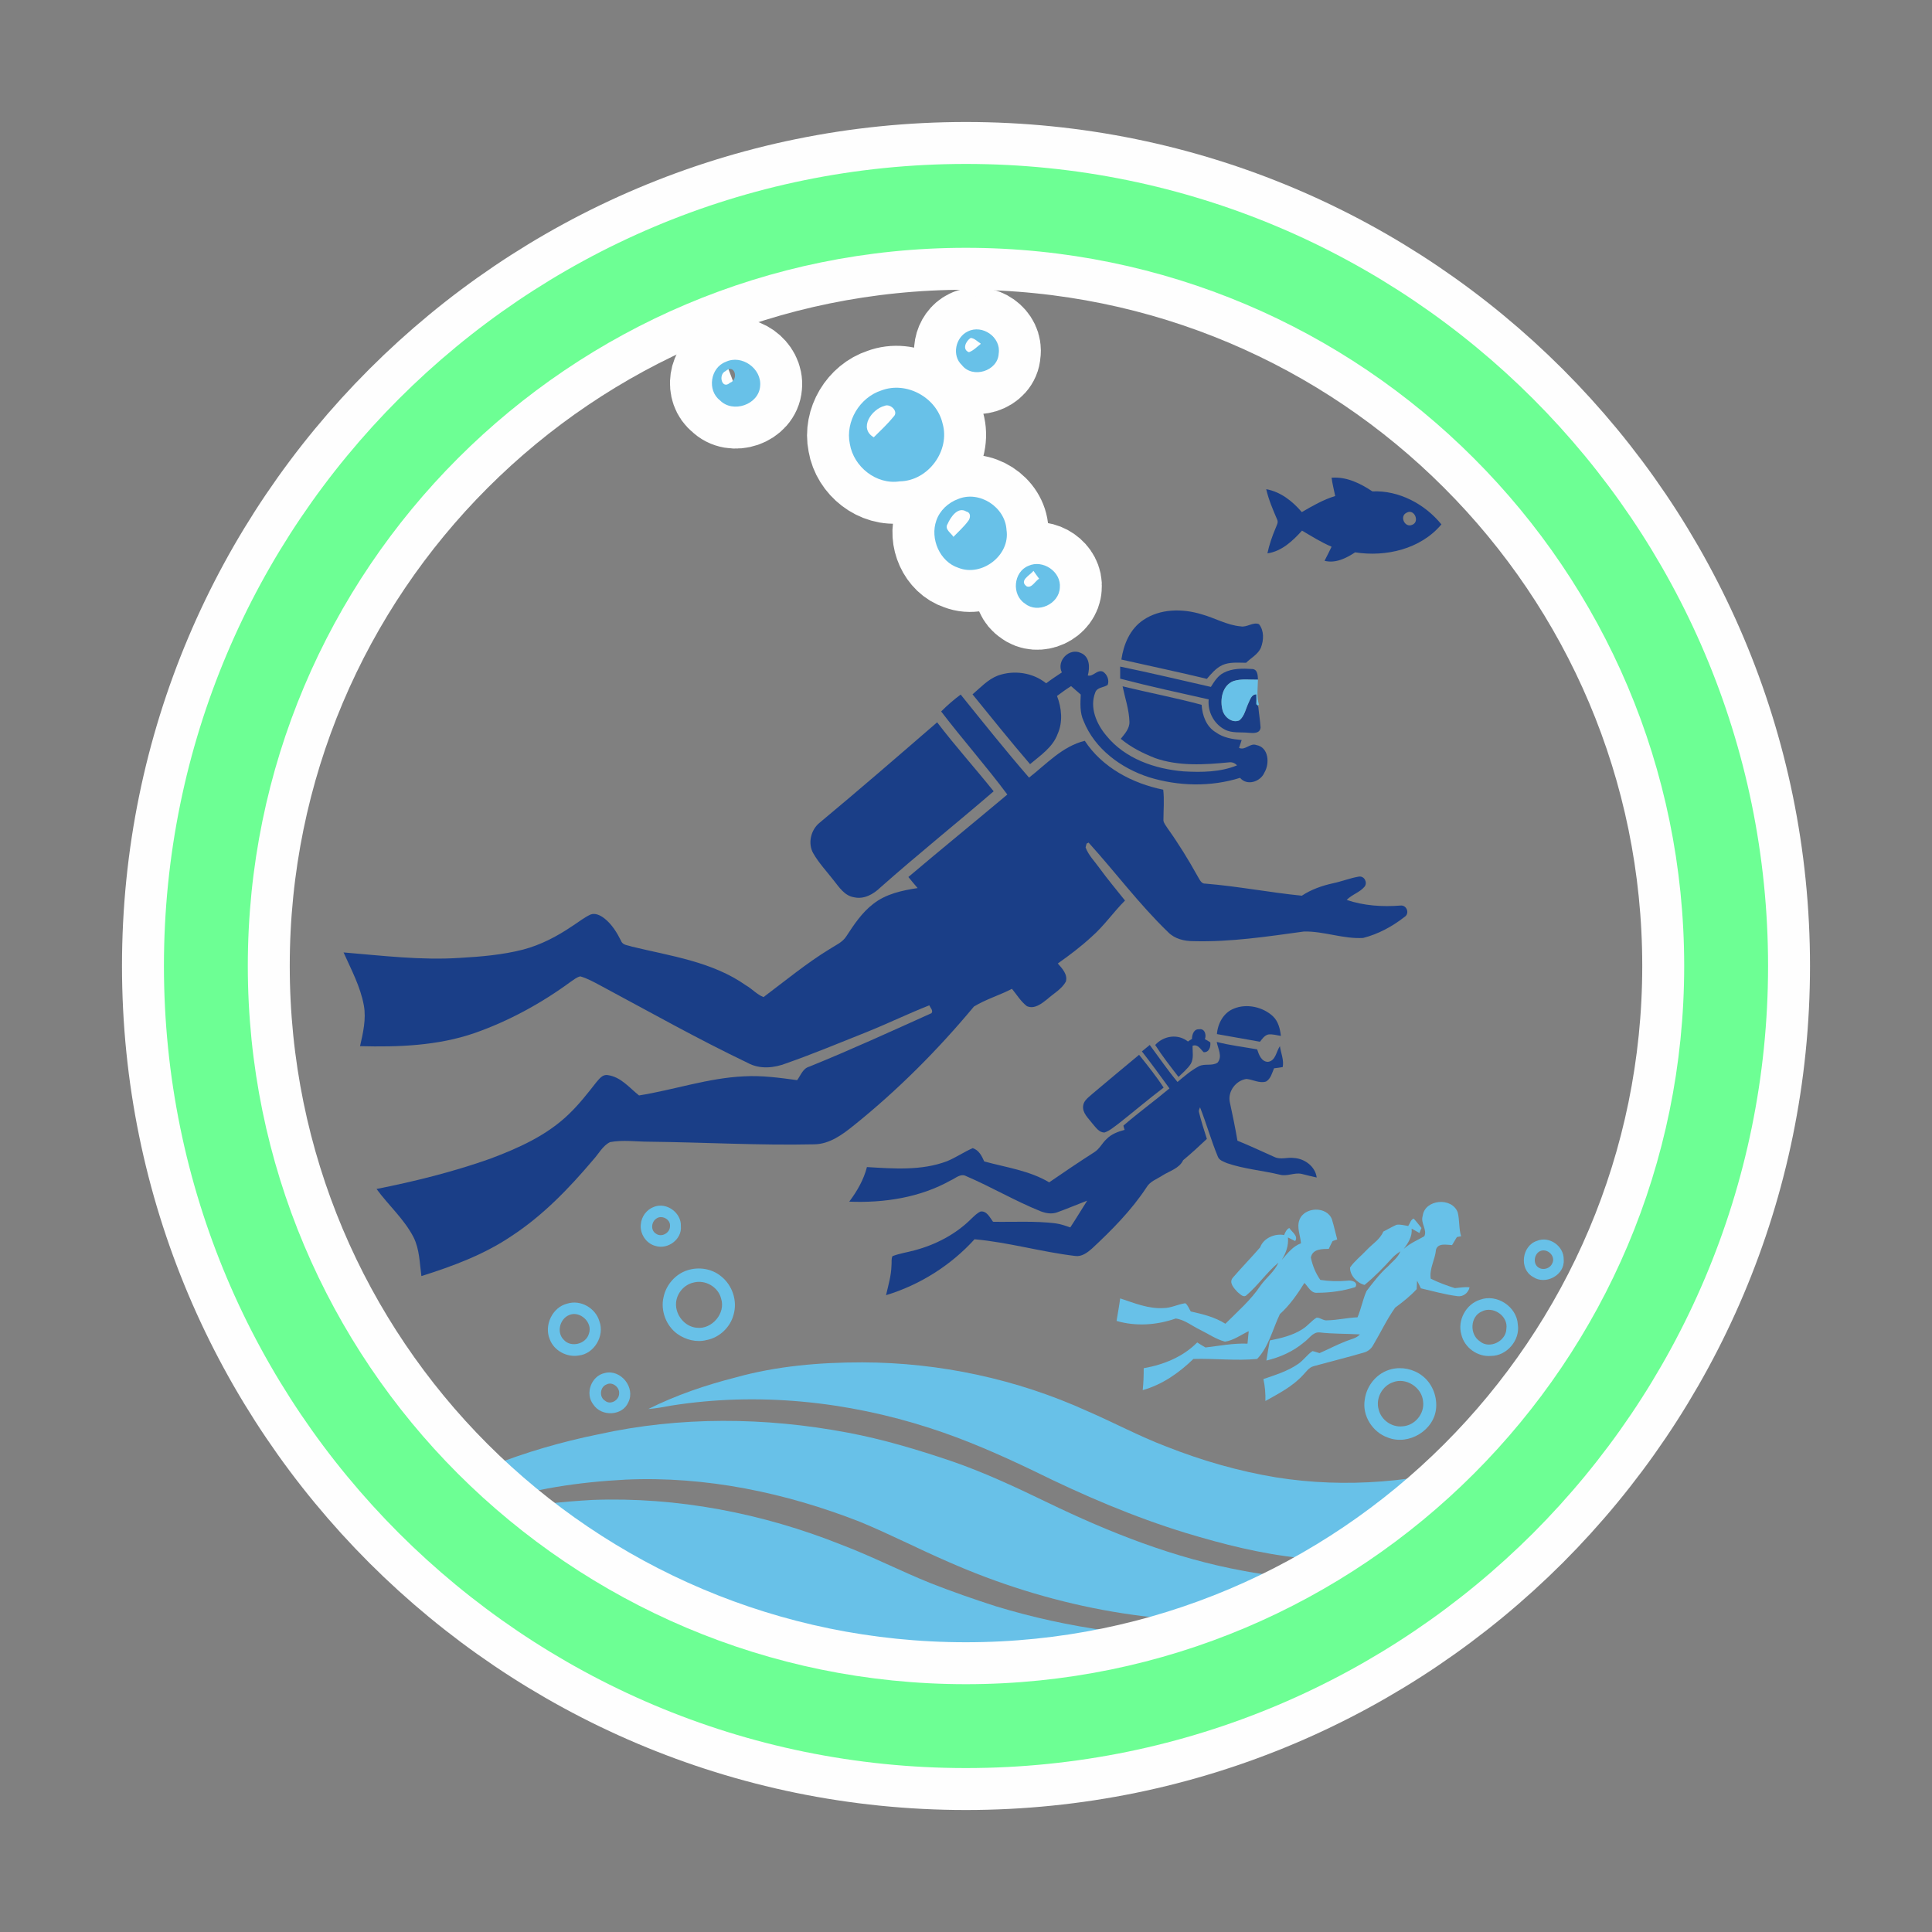
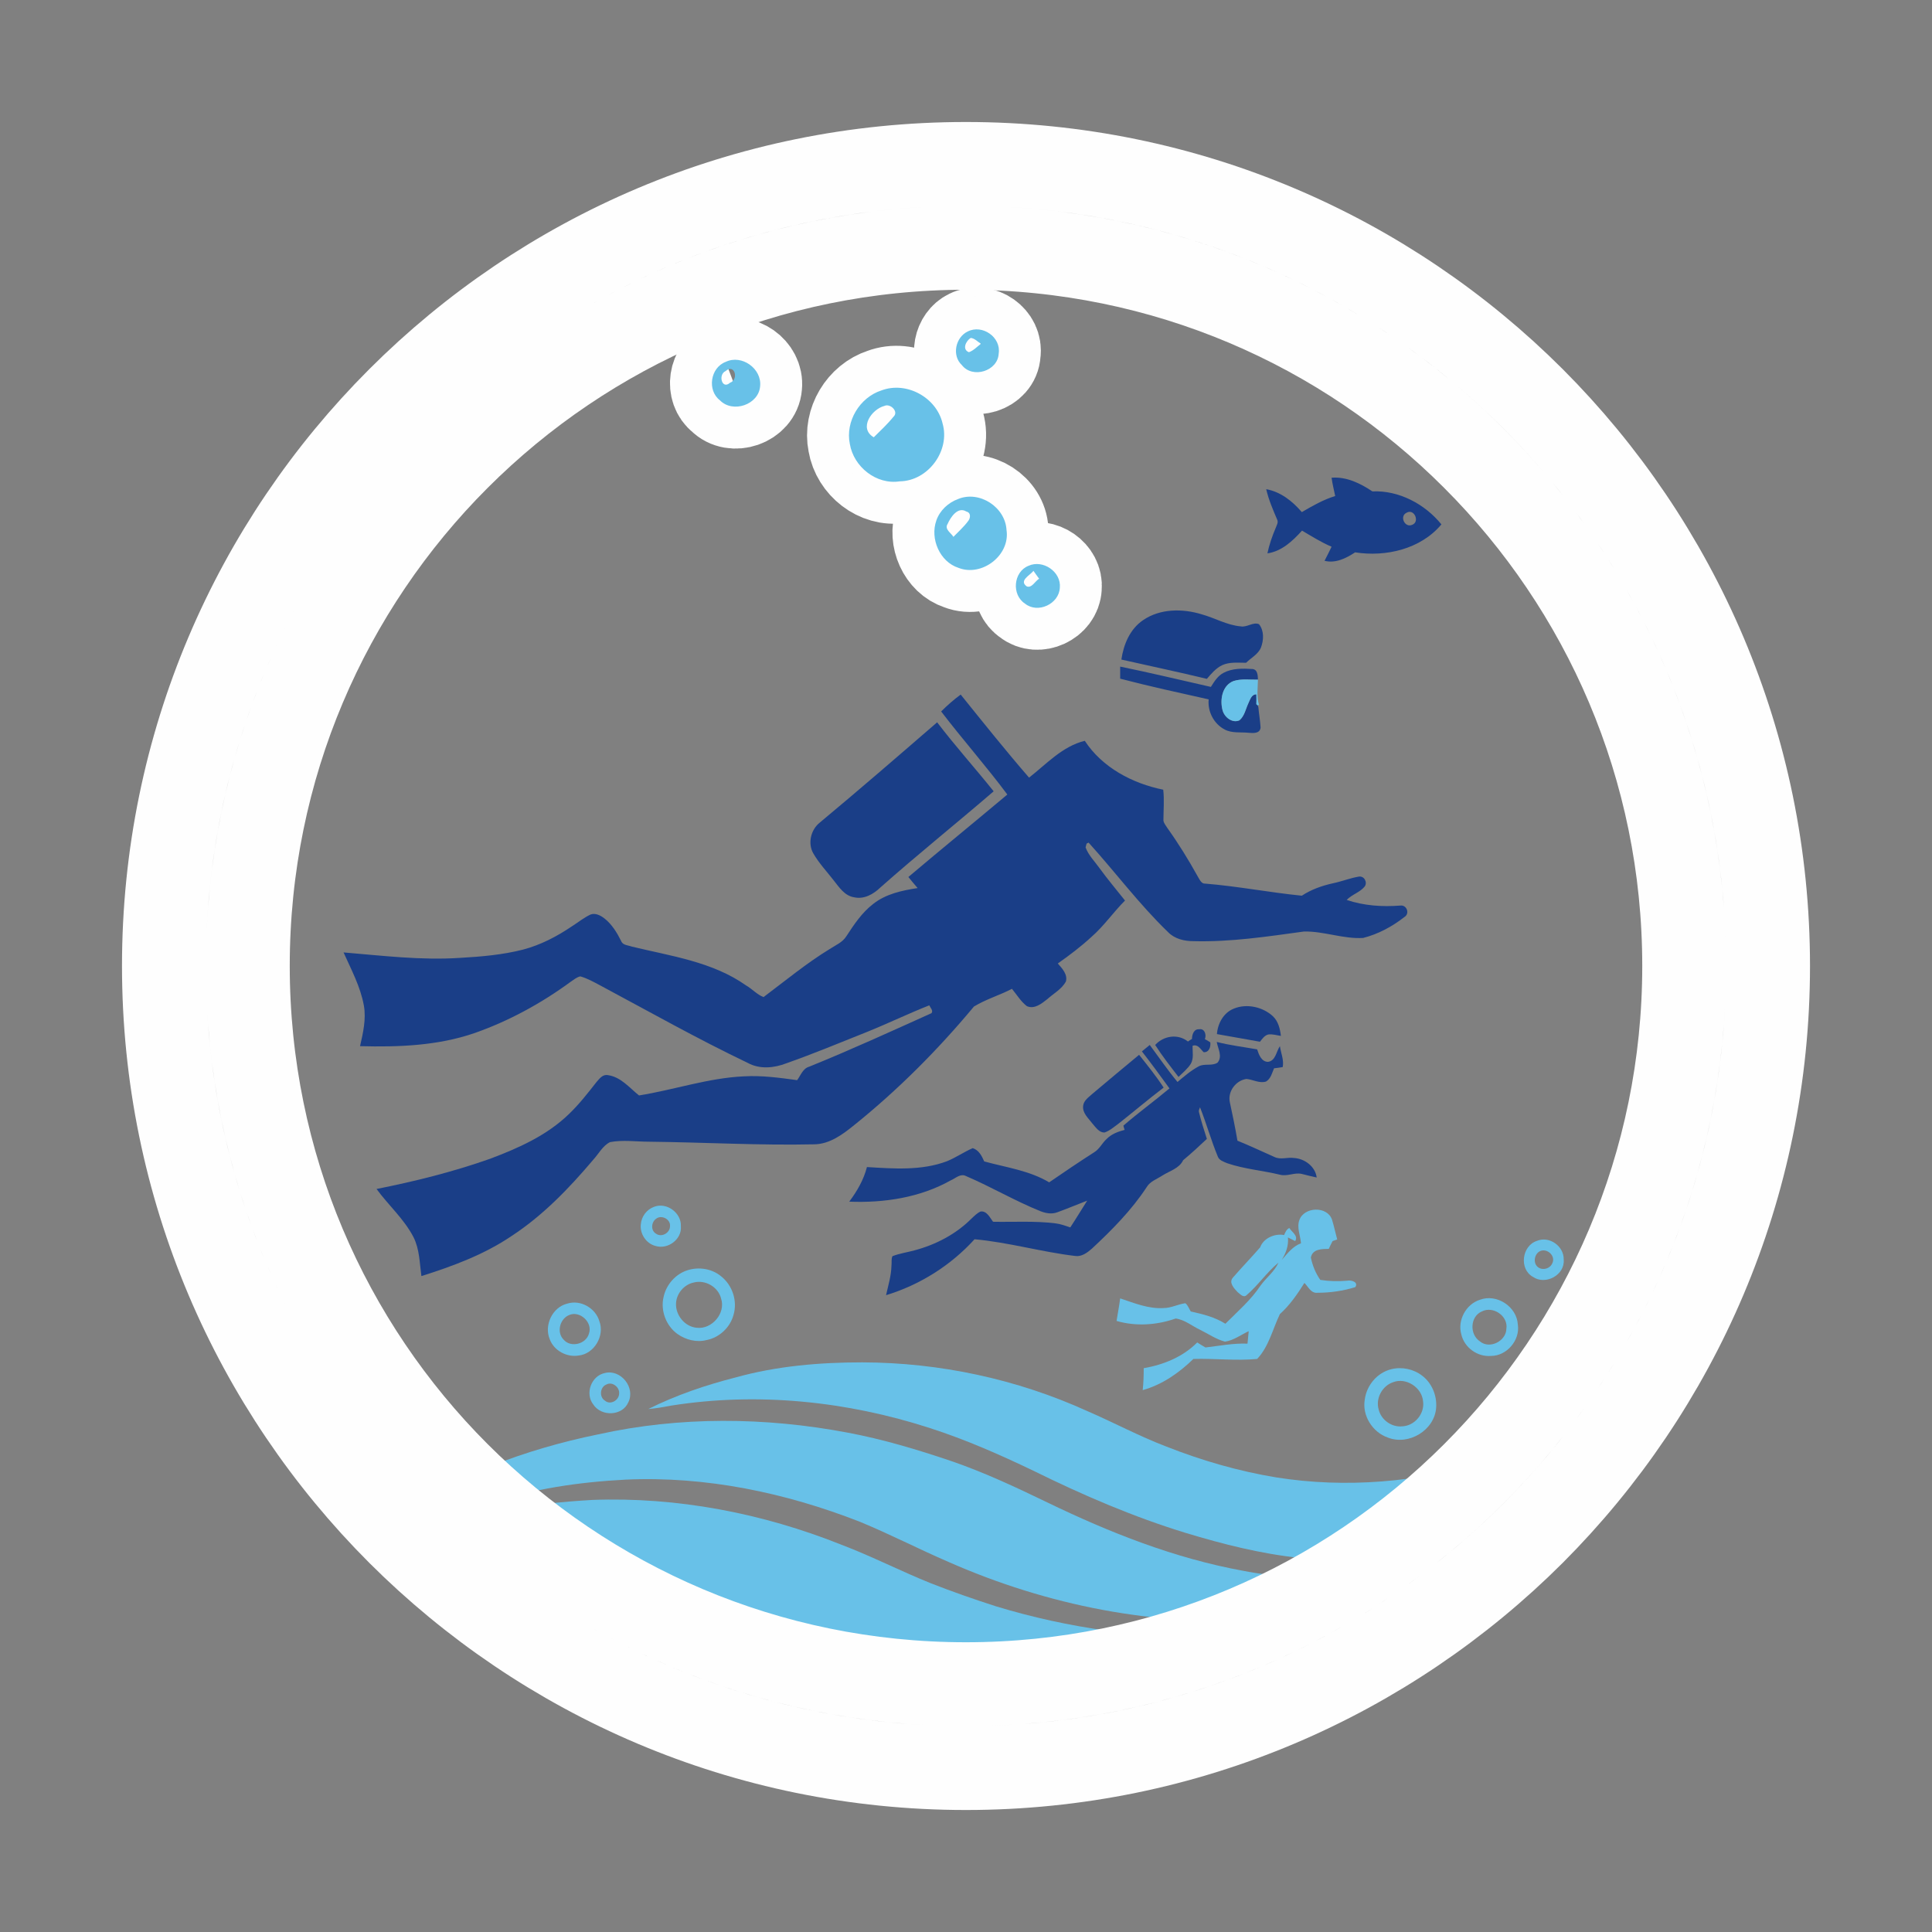
<svg xmlns="http://www.w3.org/2000/svg" xml:space="preserve" width="640px" height="640px" version="1.1" style="shape-rendering:geometricPrecision; text-rendering:geometricPrecision; image-rendering:optimizeQuality; fill-rule:evenodd; clip-rule:evenodd" viewBox="0 0 96.05 96.05">
  <rect x="0" y="0" width="96.05" height="96.05" fill="#808080" stroke="none" />
  <defs>
    <style type="text/css">
   
    .str0 {stroke:#FEFEFE;stroke-width:4.17;stroke-miterlimit:22.926}
    .str1 {stroke:#FEFEFE;stroke-width:4.17;stroke-linejoin:round;stroke-miterlimit:22.926}
    .fil2 {fill:none}
    .fil3 {fill:none;fill-rule:nonzero}
    .fil0 {fill:#1A3E87;fill-rule:nonzero}
    .fil1 {fill:#68C1E8;fill-rule:nonzero}
    .fil4 {fill:#6DFF94;fill-rule:nonzero}
   
  </style>
  </defs>
  <g id="Capa_x0020_1">
    <g id="_2252303160544">
      <g>
        <g>
          <path class="fil0" d="M66.2 23.75c0.74,-0.06 1.43,0.28 2.03,0.68 1.32,-0.06 2.61,0.63 3.43,1.64 -1.03,1.23 -2.76,1.63 -4.29,1.39 -0.44,0.29 -0.97,0.56 -1.52,0.42 0.12,-0.23 0.24,-0.47 0.35,-0.7 -0.52,-0.22 -0.99,-0.52 -1.47,-0.8 -0.46,0.51 -1.01,1.03 -1.72,1.13 0.09,-0.43 0.24,-0.86 0.41,-1.26 0.05,-0.14 0.15,-0.28 0.07,-0.43 -0.21,-0.49 -0.42,-0.98 -0.54,-1.5 0.72,0.13 1.31,0.6 1.77,1.14 0.53,-0.31 1.07,-0.62 1.66,-0.8 -0.06,-0.3 -0.14,-0.6 -0.18,-0.91zm3.73 1.74l0 0c-0.37,0.17 -0.09,0.77 0.28,0.6 0.39,-0.15 0.1,-0.82 -0.28,-0.6z" />
        </g>
        <path class="fil0" d="M56.83 30.83c0.85,-0.58 1.96,-0.58 2.91,-0.29 0.65,0.18 1.26,0.54 1.94,0.6 0.32,0.06 0.61,-0.23 0.91,-0.11 0.26,0.32 0.24,0.79 0.1,1.16 -0.14,0.34 -0.49,0.51 -0.74,0.76 -0.4,0 -0.82,-0.05 -1.19,0.12 -0.31,0.15 -0.54,0.42 -0.76,0.68 -1.41,-0.34 -2.83,-0.64 -4.25,-0.96 0.11,-0.76 0.43,-1.52 1.08,-1.96z" />
-         <path class="fil0" d="M52.79 33.43c-0.28,-0.57 0.36,-1.24 0.94,-0.97 0.45,0.18 0.46,0.72 0.35,1.12 0.27,0.08 0.46,-0.31 0.75,-0.19 0.21,0.13 0.33,0.42 0.24,0.66 -0.2,0.14 -0.53,0.11 -0.62,0.38 -0.29,0.74 0.06,1.56 0.55,2.14 0.93,1.15 2.41,1.66 3.85,1.78 0.89,0.05 1.82,0.04 2.65,-0.3 -0.11,-0.12 -0.25,-0.17 -0.4,-0.15 -1.22,0.12 -2.5,0.2 -3.67,-0.21 -0.61,-0.24 -1.21,-0.54 -1.71,-0.96 0.2,-0.25 0.45,-0.52 0.43,-0.86 -0.02,-0.6 -0.22,-1.17 -0.34,-1.75 1.31,0.32 2.63,0.57 3.93,0.92 0.03,0.52 0.23,1.09 0.71,1.37 0.37,0.27 0.83,0.34 1.28,0.38 -0.03,0.1 -0.1,0.29 -0.13,0.39 0.3,0.15 0.55,-0.26 0.86,-0.14 0.62,0.11 0.67,0.92 0.4,1.37 -0.19,0.45 -0.86,0.68 -1.21,0.26 -1.46,0.46 -3.07,0.42 -4.53,-0.03 -1.39,-0.45 -2.7,-1.41 -3.25,-2.8 -0.19,-0.41 -0.16,-0.87 -0.14,-1.31 -0.16,-0.14 -0.32,-0.28 -0.48,-0.42 -0.24,0.15 -0.47,0.32 -0.7,0.49 0.23,0.6 0.3,1.29 0.03,1.89 -0.24,0.66 -0.85,1.06 -1.37,1.5 -0.97,-1.13 -1.91,-2.3 -2.86,-3.47 0.4,-0.34 0.76,-0.74 1.25,-0.93 0.8,-0.29 1.74,-0.16 2.41,0.38 0.25,-0.19 0.51,-0.36 0.78,-0.54z" />
        <path class="fil0" d="M55.69 33.14c1.51,0.31 3.01,0.67 4.51,1.01 0.17,-0.27 0.34,-0.55 0.63,-0.7 0.43,-0.23 0.95,-0.22 1.43,-0.19 0.27,0.02 0.27,0.33 0.28,0.53 -0.4,0.01 -0.82,-0.06 -1.22,0.07 -0.56,0.22 -0.68,0.93 -0.54,1.45 0.09,0.35 0.49,0.66 0.84,0.5 0.25,-0.21 0.31,-0.56 0.44,-0.84 0.09,-0.18 0.15,-0.45 0.4,-0.45 0,0.16 0.01,0.33 0,0.49 0.02,0.02 0.05,0.04 0.07,0.06l0.03 0.09c0.03,0.34 0.09,0.67 0.11,1.01 -0.03,0.31 -0.37,0.28 -0.6,0.26 -0.39,-0.04 -0.82,0.03 -1.18,-0.16 -0.54,-0.28 -0.86,-0.89 -0.8,-1.5 -1.47,-0.33 -2.95,-0.65 -4.4,-1.03 0,-0.2 0,-0.4 0,-0.6z" />
        <path class="fil0" d="M46.79 35.37c0.3,-0.3 0.62,-0.58 0.97,-0.84 1.12,1.39 2.23,2.78 3.4,4.13 0.87,-0.68 1.66,-1.56 2.77,-1.83 0.87,1.33 2.37,2.12 3.9,2.43 0.06,0.51 0.01,1.02 0.01,1.53 0.02,0.15 0.13,0.26 0.2,0.38 0.55,0.77 1.05,1.58 1.51,2.41 0.09,0.14 0.17,0.37 0.38,0.35 1.6,0.13 3.19,0.44 4.79,0.6 0.47,-0.31 1.01,-0.5 1.56,-0.62 0.43,-0.09 0.85,-0.26 1.28,-0.33 0.27,-0.04 0.44,0.3 0.28,0.5 -0.24,0.29 -0.63,0.39 -0.89,0.66 0.86,0.29 1.77,0.35 2.67,0.28 0.32,-0.04 0.48,0.4 0.2,0.57 -0.6,0.47 -1.3,0.85 -2.05,1.04 -0.99,0.06 -1.95,-0.34 -2.94,-0.32 -1.82,0.25 -3.66,0.53 -5.5,0.48 -0.45,0 -0.93,-0.11 -1.26,-0.45 -1.43,-1.38 -2.62,-2.98 -3.95,-4.45l-0.1 0.05c-0.01,0.05 -0.04,0.15 -0.05,0.19 0.15,0.4 0.46,0.7 0.7,1.04 0.4,0.55 0.84,1.07 1.26,1.6 -0.58,0.58 -1.05,1.27 -1.67,1.81 -0.52,0.48 -1.09,0.91 -1.67,1.32 0.22,0.25 0.5,0.55 0.4,0.9 -0.21,0.38 -0.61,0.59 -0.92,0.87 -0.28,0.22 -0.64,0.52 -1.02,0.35 -0.3,-0.23 -0.5,-0.57 -0.74,-0.86 -0.62,0.32 -1.3,0.52 -1.89,0.88 -1.79,2.15 -3.77,4.14 -5.96,5.9 -0.57,0.46 -1.21,0.94 -1.98,0.95 -2.73,0.06 -5.46,-0.1 -8.2,-0.13 -0.65,0 -1.31,-0.1 -1.95,0.02 -0.37,0.18 -0.57,0.59 -0.84,0.88 -1.2,1.42 -2.5,2.77 -4.06,3.79 -1.36,0.92 -2.92,1.5 -4.48,1.99 -0.09,-0.65 -0.09,-1.33 -0.39,-1.93 -0.47,-0.91 -1.25,-1.59 -1.84,-2.4 1.91,-0.38 3.8,-0.85 5.64,-1.5 1.41,-0.53 2.83,-1.16 3.93,-2.23 0.5,-0.48 0.93,-1.03 1.36,-1.58 0.15,-0.17 0.31,-0.4 0.57,-0.35 0.65,0.09 1.07,0.63 1.55,1.01 1.75,-0.28 3.44,-0.87 5.22,-0.95 0.88,-0.05 1.77,0.07 2.64,0.19 0.18,-0.24 0.28,-0.58 0.6,-0.67 2.05,-0.83 4.06,-1.75 6.08,-2.66 0.1,-0.13 -0.06,-0.27 -0.11,-0.39 -1.04,0.41 -2.05,0.9 -3.09,1.32 -1.33,0.53 -2.65,1.08 -4.01,1.56 -0.62,0.24 -1.33,0.31 -1.93,-0.02 -2.49,-1.19 -4.9,-2.55 -7.33,-3.85 -0.32,-0.17 -0.64,-0.35 -0.99,-0.45 -0.18,0.04 -0.33,0.17 -0.48,0.27 -1.46,1.07 -3.07,1.95 -4.78,2.55 -1.83,0.63 -3.78,0.7 -5.69,0.65 0.15,-0.66 0.31,-1.35 0.19,-2.02 -0.17,-0.94 -0.63,-1.79 -1.01,-2.64 1.93,0.16 3.86,0.4 5.8,0.27 1.05,-0.06 2.1,-0.15 3.12,-0.41 0.88,-0.23 1.7,-0.66 2.45,-1.17 0.3,-0.19 0.58,-0.42 0.9,-0.57 0.24,-0.1 0.51,0.04 0.7,0.19 0.37,0.29 0.62,0.7 0.83,1.12 0.08,0.22 0.35,0.21 0.53,0.28 1.94,0.47 4.01,0.75 5.68,1.93 0.3,0.17 0.55,0.46 0.87,0.58 1.08,-0.81 2.13,-1.68 3.29,-2.39 0.29,-0.19 0.64,-0.33 0.83,-0.64 0.38,-0.58 0.77,-1.17 1.33,-1.6 0.63,-0.5 1.43,-0.67 2.21,-0.79 -0.16,-0.18 -0.31,-0.37 -0.46,-0.55 1.63,-1.38 3.29,-2.73 4.92,-4.1 -1.05,-1.41 -2.22,-2.73 -3.29,-4.13z" />
        <path class="fil0" d="M40.75 40.9c1.97,-1.64 3.9,-3.31 5.84,-4.99 0.9,1.18 1.89,2.28 2.81,3.43 -1.87,1.61 -3.79,3.15 -5.63,4.78 -0.34,0.33 -0.81,0.6 -1.3,0.49 -0.48,-0.07 -0.75,-0.5 -1.03,-0.85 -0.34,-0.44 -0.73,-0.85 -1.01,-1.34 -0.28,-0.49 -0.12,-1.17 0.32,-1.52z" />
        <path class="fil0" d="M61.35 50.14c0.64,-0.26 1.44,-0.08 1.94,0.39 0.26,0.25 0.35,0.62 0.39,0.97 -0.21,-0.03 -0.42,-0.1 -0.63,-0.07 -0.19,0.05 -0.3,0.22 -0.41,0.36 -0.72,-0.13 -1.43,-0.25 -2.14,-0.38 0.04,-0.53 0.33,-1.07 0.85,-1.27z" />
        <path class="fil0" d="M59.26 51.65c0,-0.21 0.09,-0.5 0.36,-0.48 0.27,-0.05 0.37,0.28 0.28,0.49 0.09,0.05 0.18,0.1 0.27,0.16 0.03,0.22 -0.06,0.51 -0.33,0.49 -0.16,-0.15 -0.28,-0.41 -0.55,-0.32 -0.01,0.3 0.07,0.62 -0.09,0.9 -0.16,0.25 -0.4,0.44 -0.61,0.65 -0.4,-0.52 -0.81,-1.04 -1.16,-1.59 0.42,-0.46 1.13,-0.57 1.63,-0.17 0.05,-0.04 0.15,-0.1 0.2,-0.13z" />
        <path class="fil0" d="M60.49 51.8c0.66,0.17 1.34,0.25 2.01,0.37 0.08,0.25 0.21,0.62 0.54,0.62 0.38,-0.05 0.41,-0.52 0.59,-0.78 0.05,0.34 0.21,0.69 0.14,1.04 -0.14,0.03 -0.28,0.04 -0.43,0.06 -0.1,0.23 -0.16,0.52 -0.4,0.66 -0.33,0.1 -0.65,-0.1 -0.97,-0.13 -0.52,0.07 -0.94,0.61 -0.83,1.15 0.14,0.64 0.27,1.28 0.38,1.92 0.62,0.25 1.23,0.54 1.84,0.81 0.31,0.15 0.65,0 0.97,0.05 0.53,0.03 1.06,0.42 1.13,0.97 -0.25,-0.05 -0.5,-0.12 -0.75,-0.18 -0.36,-0.08 -0.72,0.14 -1.08,0.04 -0.87,-0.21 -1.77,-0.28 -2.62,-0.57 -0.18,-0.08 -0.4,-0.14 -0.47,-0.34 -0.33,-0.8 -0.56,-1.63 -0.88,-2.44 -0.03,0.08 -0.08,0.16 -0.05,0.25 0.11,0.45 0.25,0.88 0.39,1.32 -0.38,0.36 -0.77,0.72 -1.18,1.06 -0.19,0.41 -0.67,0.53 -1.03,0.76 -0.27,0.18 -0.62,0.29 -0.79,0.59 -0.75,1.14 -1.72,2.12 -2.72,3.05 -0.23,0.2 -0.51,0.41 -0.83,0.36 -1.68,-0.2 -3.32,-0.68 -5,-0.83 -1.18,1.3 -2.72,2.27 -4.4,2.78 0.11,-0.49 0.26,-0.97 0.27,-1.48 0.02,-0.15 -0.02,-0.32 0.05,-0.46 0.36,-0.14 0.74,-0.19 1.1,-0.29 1.05,-0.28 2.05,-0.8 2.82,-1.57 0.14,-0.13 0.28,-0.28 0.46,-0.36 0.31,-0.04 0.46,0.3 0.62,0.51 1.03,0.02 2.08,-0.05 3.11,0.08 0.25,0.03 0.49,0.12 0.73,0.2 0.29,-0.44 0.56,-0.89 0.84,-1.33 -0.5,0.19 -0.99,0.4 -1.49,0.58 -0.27,0.1 -0.56,0.05 -0.82,-0.05 -1.27,-0.51 -2.45,-1.21 -3.71,-1.75 -0.28,-0.15 -0.52,0.11 -0.76,0.21 -1.53,0.86 -3.32,1.13 -5.05,1.06 0.39,-0.52 0.72,-1.09 0.88,-1.72 1.32,0.08 2.71,0.19 3.98,-0.29 0.44,-0.18 0.84,-0.46 1.28,-0.65 0.31,0.1 0.45,0.39 0.57,0.66 1.09,0.3 2.24,0.45 3.23,1.04 0.74,-0.51 1.48,-1.01 2.23,-1.49 0.27,-0.16 0.4,-0.46 0.62,-0.66 0.24,-0.25 0.57,-0.37 0.9,-0.46 -0.02,-0.05 -0.05,-0.16 -0.06,-0.21 0.74,-0.64 1.54,-1.22 2.29,-1.85 -0.45,-0.62 -0.9,-1.24 -1.37,-1.84 0.13,-0.11 0.26,-0.21 0.39,-0.32 0.46,0.62 0.89,1.25 1.38,1.84 0.33,-0.28 0.67,-0.57 1.06,-0.78 0.29,-0.15 0.66,0 0.93,-0.18 0.26,-0.31 0.02,-0.69 -0.04,-1.03z" />
        <path class="fil0" d="M56.63 52.44c0.42,0.53 0.85,1.06 1.22,1.63 -0.76,0.58 -1.49,1.2 -2.24,1.79 -0.22,0.16 -0.43,0.35 -0.69,0.44 -0.27,0.02 -0.44,-0.25 -0.6,-0.43 -0.2,-0.27 -0.52,-0.53 -0.47,-0.9 0.03,-0.27 0.29,-0.43 0.47,-0.6 0.77,-0.65 1.54,-1.29 2.31,-1.93z" />
      </g>
      <g>
        <path class="fil1" d="M61.32 33.86c0.4,-0.13 0.82,-0.06 1.22,-0.07 -0.01,0.42 -0.07,0.84 0.05,1.25 -0.01,0.01 -0.05,0.02 -0.06,0.03 -0.02,-0.02 -0.05,-0.04 -0.07,-0.06 0.01,-0.16 0,-0.33 0,-0.49 -0.25,0 -0.31,0.27 -0.4,0.45 -0.13,0.28 -0.19,0.63 -0.44,0.84 -0.35,0.16 -0.75,-0.15 -0.84,-0.5 -0.14,-0.52 -0.02,-1.23 0.54,-1.45z" />
-         <path class="fil1" d="M70.73 60.45c0.1,-0.83 1.45,-0.95 1.74,-0.18 0.1,0.39 0.05,0.81 0.17,1.19 -0.05,0.01 -0.16,0.03 -0.21,0.04 -0.08,0.14 -0.16,0.27 -0.24,0.4 -0.27,-0.01 -0.7,-0.12 -0.8,0.23 -0.04,0.49 -0.34,0.94 -0.26,1.44 0.38,0.19 0.79,0.34 1.2,0.47 0.24,-0.02 0.49,-0.07 0.73,-0.04 -0.06,0.27 -0.31,0.48 -0.6,0.44 -0.62,-0.08 -1.22,-0.25 -1.82,-0.39 -0.06,-0.12 -0.12,-0.25 -0.19,-0.38 -0.01,0.14 -0.01,0.28 -0.02,0.42 -0.32,0.35 -0.69,0.64 -1.07,0.92 -0.42,0.59 -0.72,1.24 -1.09,1.86 -0.1,0.19 -0.28,0.33 -0.49,0.38 -0.82,0.24 -1.64,0.44 -2.47,0.67 -0.24,0.06 -0.37,0.28 -0.53,0.44 -0.52,0.57 -1.21,0.92 -1.87,1.29 0.01,-0.36 -0.02,-0.73 -0.1,-1.09 0.59,-0.2 1.2,-0.39 1.71,-0.74 0.28,-0.18 0.46,-0.47 0.73,-0.65 0.12,0.02 0.23,0.07 0.35,0.1 0.44,-0.19 0.87,-0.42 1.31,-0.59 0.24,-0.1 0.52,-0.14 0.7,-0.34 -0.68,-0.04 -1.35,-0.02 -2.02,-0.1 -0.33,-0.02 -0.52,0.33 -0.77,0.5 -0.53,0.45 -1.19,0.74 -1.86,0.9 0.05,-0.34 0.11,-0.67 0.17,-1 0.56,-0.11 1.14,-0.25 1.62,-0.56 0.26,-0.16 0.44,-0.41 0.7,-0.57 0.18,-0.02 0.34,0.16 0.54,0.13 0.5,-0.01 0.99,-0.13 1.5,-0.15 0.18,-0.42 0.26,-0.89 0.45,-1.31 0.33,-0.43 0.65,-0.85 1.05,-1.21 0.22,-0.24 0.51,-0.44 0.63,-0.76 -0.14,0.09 -0.27,0.19 -0.39,0.31 -0.43,0.48 -0.89,0.95 -1.39,1.36 -0.37,-0.09 -0.74,-0.48 -0.72,-0.87 0.23,-0.33 0.56,-0.58 0.83,-0.87 0.28,-0.3 0.66,-0.52 0.82,-0.91 0.22,-0.11 0.43,-0.24 0.66,-0.34 0.19,-0.03 0.39,0.03 0.58,0.06 0.09,-0.13 0.12,-0.31 0.27,-0.37 0.14,0.15 0.26,0.31 0.39,0.47 -0.04,0.08 -0.07,0.17 -0.1,0.25 -0.13,-0.07 -0.26,-0.15 -0.39,-0.22 0.04,0.39 -0.17,0.71 -0.39,1.01 0.3,-0.28 0.67,-0.43 1.02,-0.63 0.16,-0.32 -0.2,-0.66 -0.08,-1.01z" />
        <g>
          <path class="fil1" d="M32.51 60c0.62,-0.25 1.37,0.29 1.34,0.96 0.06,0.65 -0.65,1.18 -1.27,0.98 -0.46,-0.12 -0.78,-0.61 -0.72,-1.08 0.03,-0.38 0.29,-0.73 0.65,-0.86zm0.11 0.59l0 0c-0.24,0.16 -0.28,0.58 -0.01,0.74 0.28,0.21 0.71,-0.04 0.7,-0.38 0.03,-0.34 -0.43,-0.57 -0.69,-0.36z" />
        </g>
        <path class="fil1" d="M64.6 60.65c0.24,-0.66 1.38,-0.7 1.62,-0.02 0.1,0.32 0.17,0.66 0.26,0.99 -0.06,0.02 -0.18,0.06 -0.23,0.08 -0.07,0.13 -0.13,0.26 -0.19,0.39 -0.34,0 -0.81,0 -0.89,0.43 0.08,0.39 0.24,0.79 0.47,1.11 0.44,0.07 0.89,0.08 1.34,0.04 0.19,-0.04 0.57,0.06 0.4,0.32 -0.61,0.19 -1.25,0.28 -1.88,0.28 -0.32,0.04 -0.46,-0.3 -0.65,-0.49 -0.35,0.56 -0.73,1.11 -1.22,1.55 -0.36,0.75 -0.55,1.62 -1.13,2.23 -1.05,0.1 -2.12,-0.03 -3.17,0 -0.71,0.69 -1.55,1.28 -2.52,1.55 0.04,-0.36 0.05,-0.73 0.05,-1.09 0.98,-0.17 1.95,-0.56 2.66,-1.28 0.14,0.09 0.27,0.17 0.41,0.25 0.69,-0.08 1.39,-0.22 2.09,-0.19 0.02,-0.21 0.04,-0.41 0.06,-0.62 -0.39,0.18 -0.75,0.46 -1.18,0.52 -0.45,-0.12 -0.83,-0.39 -1.24,-0.59 -0.4,-0.19 -0.76,-0.5 -1.21,-0.56 -0.94,0.33 -1.98,0.4 -2.94,0.12 0.06,-0.37 0.13,-0.74 0.18,-1.12 0.7,0.23 1.41,0.53 2.16,0.48 0.37,0 0.71,-0.19 1.08,-0.24 0.13,0.1 0.18,0.27 0.27,0.41 0.59,0.13 1.2,0.28 1.72,0.61 0.61,-0.61 1.27,-1.18 1.75,-1.9 0.28,-0.39 0.69,-0.69 0.89,-1.14 -0.59,0.49 -1.02,1.14 -1.6,1.63 -0.15,0.13 -0.32,-0.08 -0.43,-0.16 -0.18,-0.19 -0.46,-0.48 -0.23,-0.73 0.44,-0.51 0.91,-0.99 1.35,-1.5 0.16,-0.45 0.72,-0.7 1.19,-0.61 0.06,-0.14 0.12,-0.29 0.26,-0.35 0.12,0.2 0.46,0.39 0.29,0.65 -0.12,-0.06 -0.24,-0.12 -0.36,-0.18 0.04,0.41 -0.1,0.78 -0.31,1.12 0.28,-0.32 0.55,-0.68 0.96,-0.83 -0.03,-0.38 -0.22,-0.78 -0.08,-1.16z" />
        <g>
          <path class="fil1" d="M76.41 61.69c0.62,-0.26 1.35,0.27 1.33,0.93 0.07,0.77 -0.91,1.29 -1.53,0.86 -0.7,-0.39 -0.55,-1.55 0.2,-1.79zm0.21 0.49l0 0c-0.34,0.1 -0.44,0.63 -0.14,0.83 0.23,0.16 0.58,0.06 0.69,-0.2 0.18,-0.34 -0.2,-0.73 -0.55,-0.63z" />
        </g>
        <g>
          <path class="fil1" d="M34.18 63.15c0.56,-0.18 1.22,-0.08 1.68,0.31 0.55,0.44 0.81,1.21 0.61,1.9 -0.16,0.62 -0.7,1.14 -1.34,1.26 -0.5,0.13 -1.04,-0.01 -1.45,-0.3 -0.57,-0.41 -0.85,-1.17 -0.69,-1.84 0.13,-0.61 0.59,-1.14 1.19,-1.33zm0.31 0.61l0 0c-0.48,0.1 -0.85,0.54 -0.88,1.02 -0.04,0.59 0.43,1.18 1.03,1.23 0.75,0.09 1.45,-0.72 1.21,-1.45 -0.14,-0.58 -0.79,-0.95 -1.36,-0.8z" />
        </g>
        <g>
          <path class="fil1" d="M73.57 64.62c0.84,-0.32 1.84,0.34 1.89,1.23 0.12,0.78 -0.55,1.56 -1.33,1.56 -0.67,0.06 -1.33,-0.41 -1.48,-1.07 -0.2,-0.7 0.23,-1.5 0.92,-1.72zm0.1 0.58l0 0c-0.59,0.25 -0.62,1.15 -0.09,1.49 0.48,0.4 1.3,-0.02 1.31,-0.63 0.1,-0.64 -0.67,-1.15 -1.22,-0.86z" />
        </g>
        <g>
          <path class="fil1" d="M28.2 64.81c0.66,-0.21 1.41,0.22 1.6,0.88 0.27,0.72 -0.26,1.62 -1.03,1.7 -0.59,0.1 -1.23,-0.24 -1.44,-0.81 -0.29,-0.69 0.13,-1.59 0.87,-1.77zm0.09 0.57l0 0c-0.46,0.19 -0.63,0.86 -0.27,1.22 0.36,0.42 1.12,0.22 1.26,-0.3 0.2,-0.56 -0.46,-1.16 -0.99,-0.92z" />
        </g>
        <path class="fil1" d="M36.57 68.48c2.05,-0.57 4.18,-0.75 6.3,-0.75 3.84,0.01 7.68,0.83 11.18,2.42 1.32,0.57 2.58,1.25 3.92,1.76 1.77,0.7 3.6,1.23 5.48,1.54 3.46,0.55 7.05,0.24 10.4,-0.77 -0.71,0.81 -1.53,1.51 -2.32,2.23 -1.09,0.97 -2.26,1.85 -3.46,2.67 -1.16,0 -2.31,0 -3.46,-0.13 -1.92,-0.2 -3.81,-0.68 -5.66,-1.24 -2.61,-0.8 -5.12,-1.88 -7.57,-3.09 -1.67,-0.8 -3.37,-1.55 -5.14,-2.12 -4.13,-1.34 -8.57,-1.8 -12.87,-1.12 -0.38,0.07 -0.75,0.14 -1.14,0.17 1.38,-0.69 2.85,-1.19 4.34,-1.57z" />
        <g>
          <path class="fil1" d="M69.17 68.07c0.52,-0.13 1.1,-0.01 1.53,0.32 0.48,0.36 0.74,0.98 0.7,1.58 -0.07,1.13 -1.36,1.91 -2.4,1.5 -0.76,-0.26 -1.29,-1.09 -1.15,-1.89 0.09,-0.71 0.62,-1.34 1.32,-1.51zm0.08 0.65l0 0c-0.53,0.18 -0.87,0.8 -0.71,1.35 0.12,0.52 0.65,0.9 1.18,0.84 0.61,-0.03 1.11,-0.62 1.03,-1.23 -0.05,-0.7 -0.85,-1.22 -1.5,-0.96z" />
        </g>
        <g>
          <path class="fil1" d="M30.07 68.26c0.79,-0.2 1.53,0.72 1.17,1.45 -0.29,0.69 -1.34,0.73 -1.74,0.12 -0.43,-0.54 -0.11,-1.43 0.57,-1.57zm0.08 0.57l0 0c-0.32,0.12 -0.37,0.62 -0.08,0.8 0.27,0.24 0.7,-0.01 0.71,-0.34 0.04,-0.32 -0.34,-0.62 -0.63,-0.46z" />
        </g>
        <path class="fil1" d="M29.74 71.31c4.06,-0.9 8.3,-0.86 12.38,-0.09 1.77,0.33 3.5,0.85 5.21,1.43 1.62,0.56 3.18,1.29 4.73,2.04 3.1,1.5 6.33,2.78 9.73,3.4 1.61,0.32 3.25,0.38 4.88,0.38 -0.85,0.59 -1.79,1.04 -2.71,1.52 -0.38,0.17 -0.75,0.38 -1.14,0.51 -5.36,0.4 -10.77,-0.69 -15.67,-2.85 -1.48,-0.64 -2.91,-1.38 -4.39,-1.99 -3.7,-1.45 -7.67,-2.28 -11.65,-2.1 -2.3,0.12 -4.61,0.45 -6.8,1.19 -0.45,-0.39 -0.89,-0.8 -1.31,-1.21 0.45,-0.25 0.92,-0.47 1.41,-0.66 1.72,-0.68 3.51,-1.2 5.33,-1.57z" />
        <path class="fil1" d="M24.82 75.19c1.51,-0.38 3.07,-0.53 4.62,-0.62 4.23,-0.16 8.47,0.66 12.4,2.23 1.5,0.57 2.94,1.31 4.43,1.91 1.07,0.42 2.16,0.8 3.25,1.15 3.62,1.1 7.41,1.62 11.19,1.53 -6.11,2.36 -12.88,2.85 -19.31,1.69 -6.09,-1.12 -11.9,-3.84 -16.58,-7.89z" />
      </g>
    </g>
    <circle class="fil2" cx="48.02" cy="48.02" r="48.02" />
    <g>
-       <path class="fil3 str0" d="M48.02 8.15c11.01,0 20.98,4.46 28.2,11.68 7.21,7.22 11.68,17.18 11.68,28.19 0,11.01 -4.47,20.98 -11.68,28.2 -7.22,7.21 -17.19,11.68 -28.2,11.68 -11.01,0 -20.97,-4.47 -28.19,-11.68 -7.22,-7.22 -11.68,-17.19 -11.68,-28.2 0,-11.01 4.46,-20.97 11.68,-28.19 7.22,-7.22 17.18,-11.68 28.19,-11.68zm25.25 14.63c-6.46,-6.47 -15.39,-10.46 -25.25,-10.46 -9.86,0 -18.78,3.99 -25.25,10.46 -6.46,6.46 -10.45,15.38 -10.45,25.24 0,9.86 3.99,18.79 10.45,25.25 6.47,6.46 15.39,10.46 25.25,10.46 9.86,0 18.79,-4 25.25,-10.46 6.46,-6.46 10.46,-15.39 10.46,-25.25 0,-9.86 -4,-18.78 -10.46,-25.24z" />
-       <path id="_1" class="fil4" d="M48.02 8.15c11.01,0 20.98,4.46 28.2,11.68 7.21,7.22 11.68,17.18 11.68,28.19 0,11.01 -4.47,20.98 -11.68,28.2 -7.22,7.21 -17.19,11.68 -28.2,11.68 -11.01,0 -20.97,-4.47 -28.19,-11.68 -7.22,-7.22 -11.68,-17.19 -11.68,-28.2 0,-11.01 4.46,-20.97 11.68,-28.19 7.22,-7.22 17.18,-11.68 28.19,-11.68zm25.25 14.63c-6.46,-6.47 -15.39,-10.46 -25.25,-10.46 -9.86,0 -18.78,3.99 -25.25,10.46 -6.46,6.46 -10.45,15.38 -10.45,25.24 0,9.86 3.99,18.79 10.45,25.25 6.47,6.46 15.39,10.46 25.25,10.46 9.86,0 18.79,-4 25.25,-10.46 6.46,-6.46 10.46,-15.39 10.46,-25.25 0,-9.86 -4,-18.78 -10.46,-25.24z" />
+       <path class="fil3 str0" d="M48.02 8.15c11.01,0 20.98,4.46 28.2,11.68 7.21,7.22 11.68,17.18 11.68,28.19 0,11.01 -4.47,20.98 -11.68,28.2 -7.22,7.21 -17.19,11.68 -28.2,11.68 -11.01,0 -20.97,-4.47 -28.19,-11.68 -7.22,-7.22 -11.68,-17.19 -11.68,-28.2 0,-11.01 4.46,-20.97 11.68,-28.19 7.22,-7.22 17.18,-11.68 28.19,-11.68m25.25 14.63c-6.46,-6.47 -15.39,-10.46 -25.25,-10.46 -9.86,0 -18.78,3.99 -25.25,10.46 -6.46,6.46 -10.45,15.38 -10.45,25.24 0,9.86 3.99,18.79 10.45,25.25 6.47,6.46 15.39,10.46 25.25,10.46 9.86,0 18.79,-4 25.25,-10.46 6.46,-6.46 10.46,-15.39 10.46,-25.25 0,-9.86 -4,-18.78 -10.46,-25.24z" />
    </g>
    <g>
      <path class="fil3 str1" d="M36.08 17.99c0.79,-0.38 1.8,0.33 1.71,1.21 -0.07,0.92 -1.36,1.36 -2,0.7 -0.64,-0.49 -0.48,-1.62 0.29,-1.91zm-0.01 0.46l0 0c-0.38,0.17 -0.18,0.94 0.22,0.58 0.46,-0.16 0.23,-0.98 -0.22,-0.58zm12.04 -1.97c0.73,-0.37 1.67,0.29 1.54,1.1 -0.04,0.87 -1.3,1.26 -1.83,0.57 -0.51,-0.47 -0.32,-1.38 0.29,-1.67zm0.15 0.32l0 0c-0.23,0.14 -0.45,0.57 -0.09,0.71 0.23,-0.08 0.4,-0.27 0.6,-0.42 -0.17,-0.1 -0.31,-0.27 -0.51,-0.29zm-4.44 2.61c1.25,-0.47 2.74,0.35 3.04,1.64 0.39,1.35 -0.71,2.86 -2.13,2.88 -1.16,0.18 -2.29,-0.72 -2.48,-1.86 -0.23,-1.12 0.49,-2.31 1.57,-2.66zm0.15 0.77l0 0c-0.63,0.16 -1.3,1.11 -0.53,1.56 0.33,-0.33 0.67,-0.64 0.97,-1.01 0.3,-0.26 -0.15,-0.69 -0.44,-0.55zm3.66 4.63c1.06,-0.44 2.35,0.4 2.41,1.54 0.19,1.26 -1.23,2.34 -2.39,1.88 -0.93,-0.3 -1.42,-1.45 -1.1,-2.35 0.17,-0.5 0.59,-0.89 1.08,-1.07zm-0.52 1.24l0 0c-0.17,0.26 0.18,0.45 0.29,0.64 0.24,-0.25 0.51,-0.49 0.72,-0.77 0.13,-0.15 0.17,-0.43 -0.08,-0.49 -0.42,-0.26 -0.78,0.28 -0.93,0.62zm4.02 2.08c0.72,-0.33 1.64,0.3 1.56,1.09 -0.04,0.81 -1.1,1.3 -1.73,0.79 -0.68,-0.44 -0.58,-1.58 0.17,-1.88zm-0.09 1.02l0 0c0.25,0.11 0.42,-0.26 0.62,-0.38 -0.07,-0.09 -0.21,-0.29 -0.28,-0.39 -0.18,0.23 -0.73,0.48 -0.34,0.77z" />
      <path id="_1_0" class="fil1" d="M36.08 17.99c0.79,-0.38 1.8,0.33 1.71,1.21 -0.07,0.92 -1.36,1.36 -2,0.7 -0.64,-0.49 -0.48,-1.62 0.29,-1.91zm-0.01 0.46l0 0c-0.38,0.17 -0.18,0.94 0.22,0.58 0.46,-0.16 0.23,-0.98 -0.22,-0.58zm12.04 -1.97c0.73,-0.37 1.67,0.29 1.54,1.1 -0.04,0.87 -1.3,1.26 -1.83,0.57 -0.51,-0.47 -0.32,-1.38 0.29,-1.67zm0.15 0.32l0 0c-0.23,0.14 -0.45,0.57 -0.09,0.71 0.23,-0.08 0.4,-0.27 0.6,-0.42 -0.17,-0.1 -0.31,-0.27 -0.51,-0.29zm-4.44 2.61c1.25,-0.47 2.74,0.35 3.04,1.64 0.39,1.35 -0.71,2.86 -2.13,2.88 -1.16,0.18 -2.29,-0.72 -2.48,-1.86 -0.23,-1.12 0.49,-2.31 1.57,-2.66zm0.15 0.77l0 0c-0.63,0.16 -1.3,1.11 -0.53,1.56 0.33,-0.33 0.67,-0.64 0.97,-1.01 0.3,-0.26 -0.15,-0.69 -0.44,-0.55zm3.66 4.63c1.06,-0.44 2.35,0.4 2.41,1.54 0.19,1.26 -1.23,2.34 -2.39,1.88 -0.93,-0.3 -1.42,-1.45 -1.1,-2.35 0.17,-0.5 0.59,-0.89 1.08,-1.07zm-0.52 1.24l0 0c-0.17,0.26 0.18,0.45 0.29,0.64 0.24,-0.25 0.51,-0.49 0.72,-0.77 0.13,-0.15 0.17,-0.43 -0.08,-0.49 -0.42,-0.26 -0.78,0.28 -0.93,0.62zm4.02 2.08c0.72,-0.33 1.64,0.3 1.56,1.09 -0.04,0.81 -1.1,1.3 -1.73,0.79 -0.68,-0.44 -0.58,-1.58 0.17,-1.88zm-0.09 1.02l0 0c0.25,0.11 0.42,-0.26 0.62,-0.38 -0.07,-0.09 -0.21,-0.29 -0.28,-0.39 -0.18,0.23 -0.73,0.48 -0.34,0.77z" />
    </g>
  </g>
</svg>